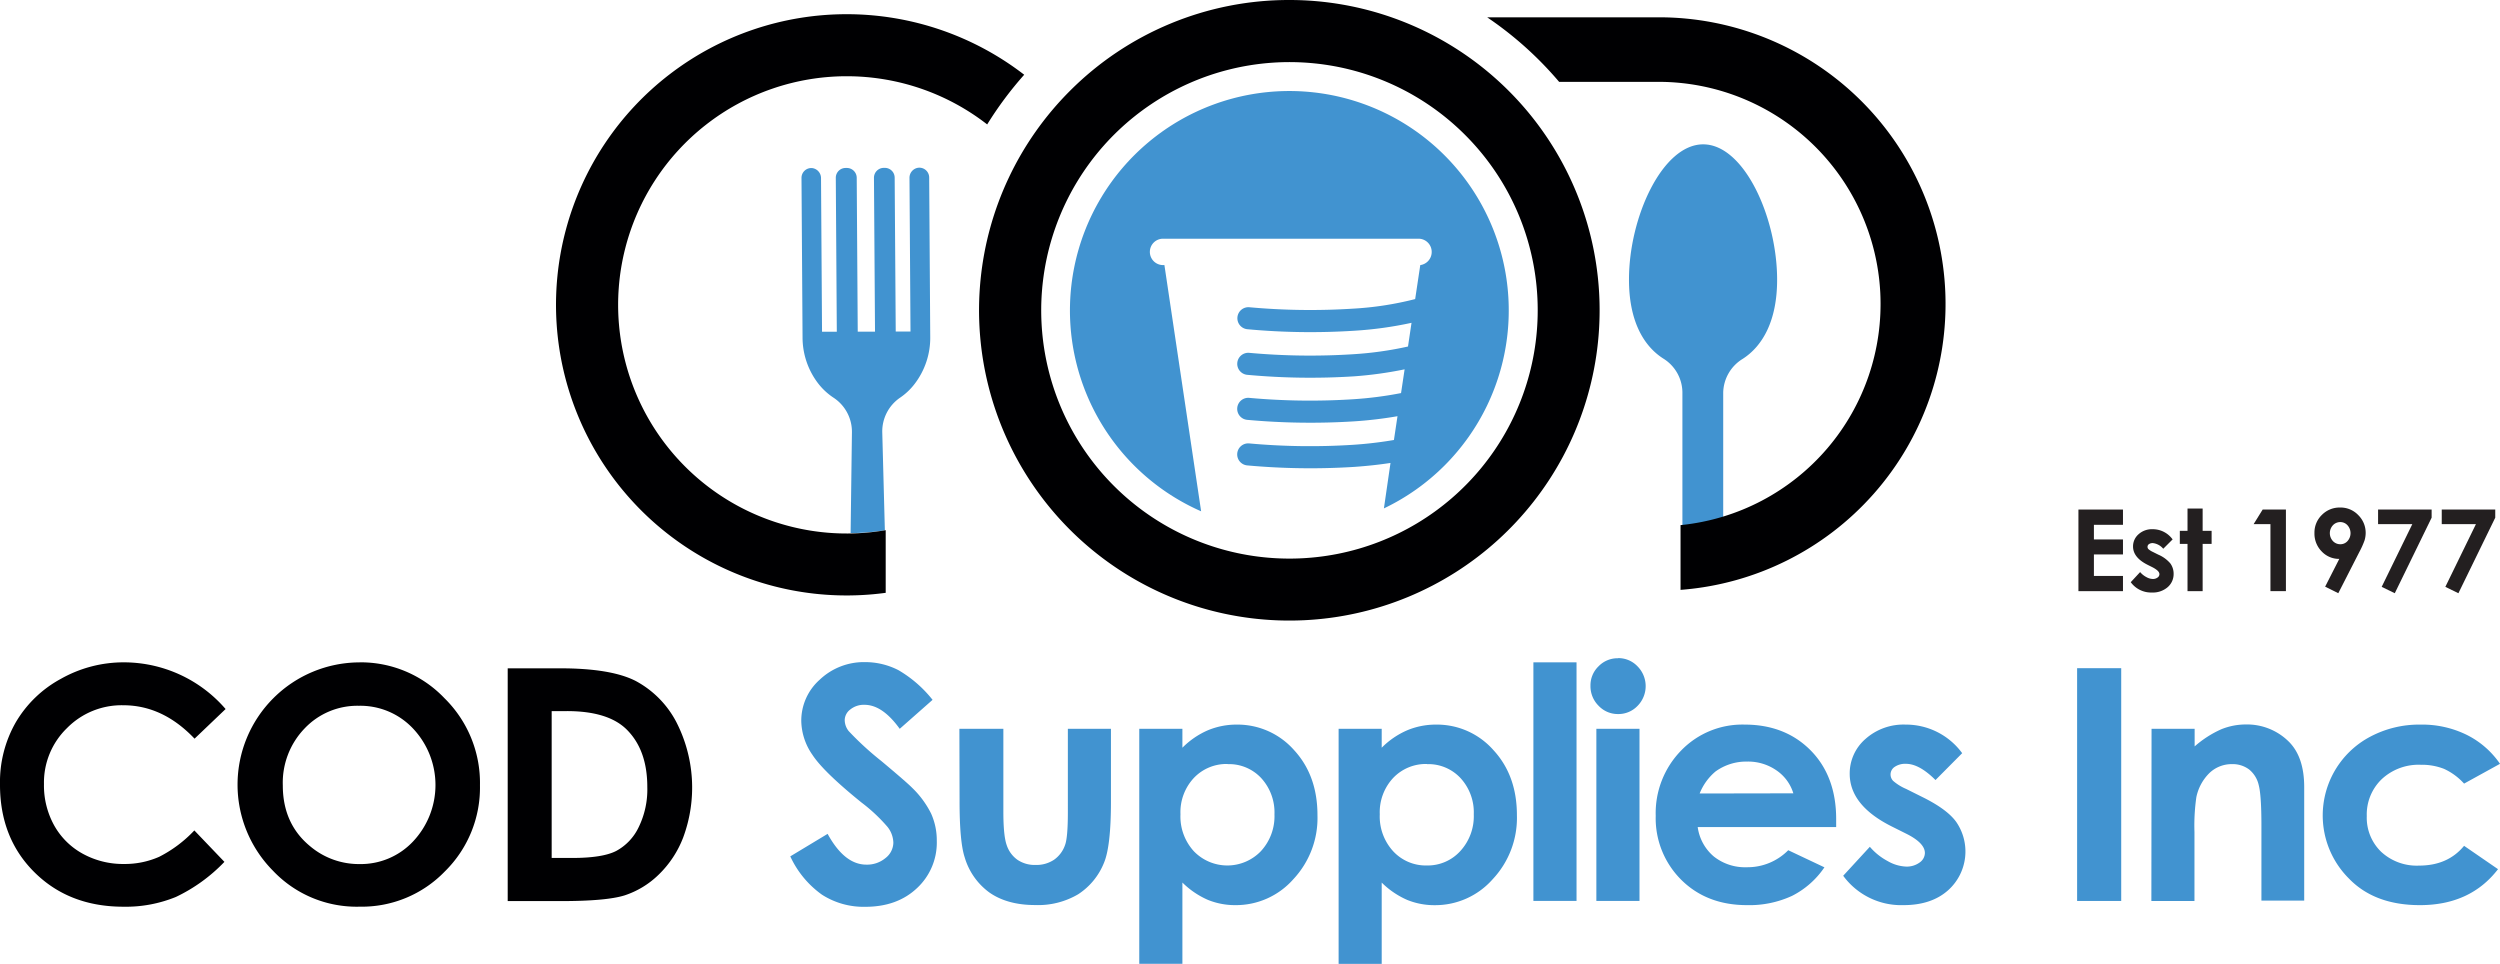
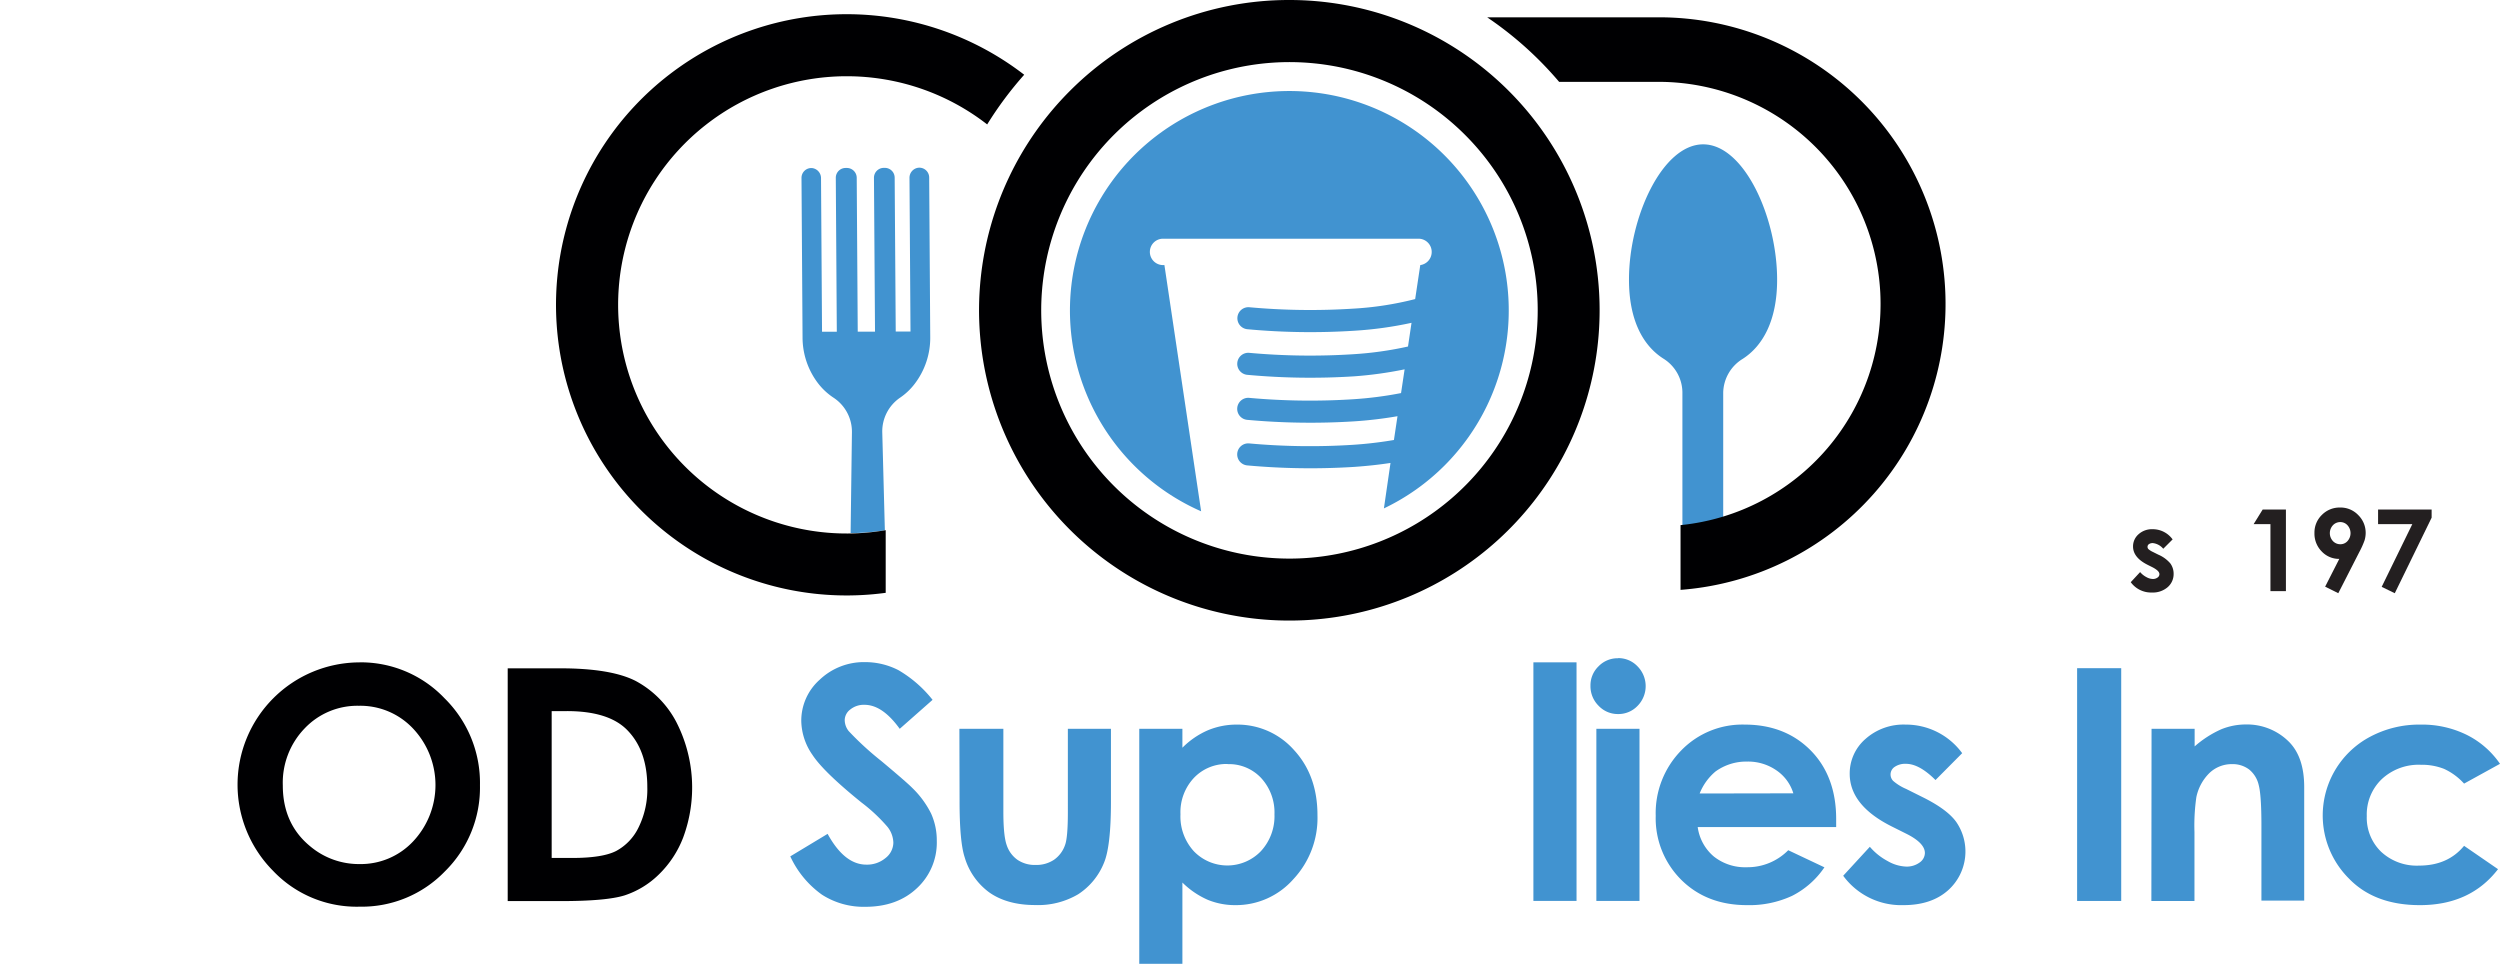
<svg xmlns="http://www.w3.org/2000/svg" id="Capa_1" data-name="Capa 1" viewBox="0 0 568.59 219.21">
  <title>Logo COD Supplies Inc</title>
-   <path d="M51.31,161.26,44.25,168c-4.81-5.06-10.2-7.6-16.21-7.6a17.45,17.45,0,0,0-12.8,5.19A17.25,17.25,0,0,0,10,178.33a18.74,18.74,0,0,0,2.31,9.38,16.51,16.51,0,0,0,6.51,6.46,19,19,0,0,0,9.38,2.33,19.33,19.33,0,0,0,8-1.63,29,29,0,0,0,8-6l6.84,7.15A37.54,37.54,0,0,1,40,204a30.06,30.06,0,0,1-11.92,2.22q-12.34,0-20.23-7.82T0,178.35a27.35,27.35,0,0,1,3.59-14.07,26.49,26.49,0,0,1,10.26-9.89,29,29,0,0,1,14.39-3.75,30.58,30.58,0,0,1,23.07,10.62Z" fill="#000002" fill-rule="evenodd" />
  <path d="M81.77,150.64a26.26,26.26,0,0,1,19.3,8.14,27,27,0,0,1,8.09,19.82,26.74,26.74,0,0,1-8,19.61,26.27,26.27,0,0,1-19.34,8A26.21,26.21,0,0,1,62.05,198a27.81,27.81,0,0,1,19.72-47.35Zm-.15,9.88a16.52,16.52,0,0,0-12.3,5.11,17.81,17.81,0,0,0-5,13q0,8.77,6.28,13.89a17.19,17.19,0,0,0,11.19,4A16.31,16.31,0,0,0,94,191.32a18.72,18.72,0,0,0,0-25.56A16.46,16.46,0,0,0,81.62,160.52Z" fill="#000002" fill-rule="evenodd" />
  <path d="M115.47,152H127.4q11.53,0,17.15,2.86a22.31,22.31,0,0,1,9.24,9.3,32.64,32.64,0,0,1,1.6,26.29,23.35,23.35,0,0,1-5.62,8.51,20,20,0,0,1-7.74,4.69q-4.16,1.29-14.45,1.29H115.47V152Zm10,9.73v33.4h4.67c4.61,0,7.94-.53,10-1.59a11.91,11.91,0,0,0,5.08-5.33,19.51,19.51,0,0,0,2-9.23q0-8.41-4.7-13.07-4.24-4.19-13.63-4.18Z" fill="#000002" fill-rule="evenodd" />
  <path d="M212.1,159.17l-7.47,6.59q-3.93-5.46-8-5.46a4.88,4.88,0,0,0-3.24,1.06,3.08,3.08,0,0,0-1.27,2.39,4.07,4.07,0,0,0,.9,2.52,68.4,68.4,0,0,0,7.41,6.8q5.77,4.83,7,6.08a21.28,21.28,0,0,1,4.35,5.91,14.88,14.88,0,0,1,1.28,6.17A14.13,14.13,0,0,1,208.55,202q-4.5,4.24-11.76,4.24a17.52,17.52,0,0,1-9.85-2.76,22,22,0,0,1-7.2-8.71l8.49-5.12q3.83,7,8.81,7a6.54,6.54,0,0,0,4.37-1.51,4.51,4.51,0,0,0,1.77-3.49,6,6,0,0,0-1.34-3.6,37.89,37.89,0,0,0-5.88-5.51q-8.67-7-11.19-10.87a13.86,13.86,0,0,1-2.53-7.65,12.47,12.47,0,0,1,4.19-9.43,14.59,14.59,0,0,1,10.36-4,16.52,16.52,0,0,1,7.55,1.83A27.66,27.66,0,0,1,212.1,159.17Z" fill="#4193d0" fill-rule="evenodd" />
  <path d="M218.2,165.76h10v18.82c0,3.66.25,6.21.76,7.63a6.65,6.65,0,0,0,2.43,3.33,7,7,0,0,0,4.14,1.18,7.24,7.24,0,0,0,4.18-1.17,6.77,6.77,0,0,0,2.54-3.42q.61-1.69.62-7.23V165.76h9.8v16.56q0,10.25-1.62,14a15.29,15.29,0,0,1-5.84,7.07,17.94,17.94,0,0,1-9.79,2.45c-4.3,0-7.76-1-10.42-2.87a15.19,15.19,0,0,1-5.6-8q-1.17-3.55-1.16-12.94Z" fill="#4193d0" fill-rule="evenodd" />
  <path d="M268.92,165.76v4.3a18.56,18.56,0,0,1,5.75-3.95,16.89,16.89,0,0,1,6.62-1.31,17.16,17.16,0,0,1,13,5.77q5.35,5.79,5.35,14.83A20.39,20.39,0,0,1,294.12,200,17.4,17.4,0,0,1,281,205.86a16.35,16.35,0,0,1-6.29-1.2,19,19,0,0,1-5.79-3.94v18.49h-9.81V165.76Zm10.3,8a10.22,10.22,0,0,0-7.68,3.16,11.4,11.4,0,0,0-3.06,8.27,11.71,11.71,0,0,0,3.06,8.43,10.58,10.58,0,0,0,15.25-.05,11.7,11.7,0,0,0,3.07-8.34,11.57,11.57,0,0,0-3-8.25A10,10,0,0,0,279.22,173.79Z" fill="#4193d0" fill-rule="evenodd" />
-   <path d="M314.25,165.76v4.3a18.48,18.48,0,0,1,5.76-3.95,16.85,16.85,0,0,1,6.62-1.31,17.12,17.12,0,0,1,13,5.77Q345,176.36,345,185.4A20.39,20.39,0,0,1,339.46,200a17.42,17.42,0,0,1-13.13,5.87,16.35,16.35,0,0,1-6.29-1.2,19,19,0,0,1-5.79-3.94v18.49h-9.8V165.76Zm10.3,8a10.25,10.25,0,0,0-7.68,3.16,11.4,11.4,0,0,0-3.06,8.27,11.71,11.71,0,0,0,3.06,8.43,10.12,10.12,0,0,0,7.68,3.22,10,10,0,0,0,7.57-3.27,11.7,11.7,0,0,0,3.07-8.34,11.53,11.53,0,0,0-3-8.25A10,10,0,0,0,324.55,173.79Z" fill="#4193d0" fill-rule="evenodd" />
  <rect x="348.75" y="150.64" width="9.81" height="54.26" fill="#4193d0" />
  <path d="M368,149.68a6,6,0,0,1,4.43,1.87,6.39,6.39,0,0,1,0,9,6,6,0,0,1-4.39,1.85,6,6,0,0,1-4.46-1.88,6.27,6.27,0,0,1-1.85-4.58,6,6,0,0,1,1.83-4.39,6,6,0,0,1,4.42-1.84Zm-4.93,16.08h9.81v39.15h-9.81Z" fill="#4193d0" fill-rule="evenodd" />
  <path d="M417.63,188.1H386.12a10.64,10.64,0,0,0,3.63,6.67,11.41,11.41,0,0,0,7.54,2.47,13,13,0,0,0,9.42-3.87l8.23,3.89a19.53,19.53,0,0,1-7.38,6.5,23.13,23.13,0,0,1-10.22,2.1q-9.18,0-15-5.8a19.73,19.73,0,0,1-5.77-14.51,20.38,20.38,0,0,1,5.77-14.84,19.34,19.34,0,0,1,14.48-5.91c6.15,0,11.17,2,15,5.88s5.79,9.11,5.79,15.56l0,1.86Zm-9.76-7.67a9.73,9.73,0,0,0-3.84-5.22,11.3,11.3,0,0,0-6.66-2,11.92,11.92,0,0,0-7.21,2.26,12.63,12.63,0,0,0-3.6,5Z" fill="#4193d0" fill-rule="evenodd" />
  <path d="M446.27,171.3l-6.07,6.11c-2.46-2.46-4.69-3.69-6.71-3.69a4.23,4.23,0,0,0-2.58.7,2.07,2.07,0,0,0-.93,1.73,2.09,2.09,0,0,0,.59,1.45,11.08,11.08,0,0,0,2.93,1.82l3.59,1.79q5.69,2.79,7.8,5.69a11.84,11.84,0,0,1-1.72,15.49q-3.82,3.48-10.28,3.47a16.35,16.35,0,0,1-13.68-6.68l6.06-6.59a13.94,13.94,0,0,0,4.07,3.26,9.06,9.06,0,0,0,4.13,1.24,4.94,4.94,0,0,0,3.13-.93,2.69,2.69,0,0,0,1.19-2.15c0-1.52-1.42-3-4.29-4.42l-3.3-1.65q-9.51-4.78-9.51-11.95a10.37,10.37,0,0,1,3.57-7.91,13,13,0,0,1,9.15-3.28,15.83,15.83,0,0,1,12.86,6.5Z" fill="#4193d0" fill-rule="evenodd" />
  <rect x="472.41" y="151.97" width="10.03" height="52.94" fill="#4193d0" />
  <path d="M489.34,165.76h9.8v4a23.84,23.84,0,0,1,6.06-3.9,14.92,14.92,0,0,1,5.56-1.09,13.49,13.49,0,0,1,9.89,4q3.4,3.47,3.41,10.21v25.85h-9.73V187.79q0-7-.63-9.29a6.33,6.33,0,0,0-2.18-3.5,6.2,6.2,0,0,0-3.86-1.21,7.31,7.31,0,0,0-5.13,2,10.75,10.75,0,0,0-3,5.51,45.31,45.31,0,0,0-.43,7.94v15.68h-9.8Z" fill="#4193d0" fill-rule="evenodd" />
  <path d="M568.59,173.72l-8.17,4.5a14,14,0,0,0-4.55-3.35,13.74,13.74,0,0,0-5.27-.93,12.29,12.29,0,0,0-8.91,3.27,11.14,11.14,0,0,0-3.4,8.39,10.79,10.79,0,0,0,3.26,8.12,11.9,11.9,0,0,0,8.61,3.15q6.57,0,10.26-4.5l7.72,5.31q-6.3,8.19-17.78,8.18-10.33,0-16.18-6.1a20.25,20.25,0,0,1,4.94-32.23,23.7,23.7,0,0,1,11.39-2.73A23,23,0,0,1,561,167.12,19.93,19.93,0,0,1,568.59,173.72Z" fill="#4193d0" fill-rule="evenodd" />
  <path d="M201.25,120.61l-.59-22.25a9.29,9.29,0,0,1,4.09-7.94A14.25,14.25,0,0,0,208,87.34a17.22,17.22,0,0,0,3.57-10.73l-.24-36.25a2.24,2.24,0,0,0-2.48-2.21,2.3,2.3,0,0,0-2,2.34l.23,34.91-3.36,0-.24-35a2.23,2.23,0,0,0-2.25-2.22H201a2.24,2.24,0,0,0-2.23,2.25l.24,35-3.93,0-.23-35a2.25,2.25,0,0,0-2.26-2.23h-.27a2.23,2.23,0,0,0-2.23,2.25l.23,35-3.36,0-.23-34.91a2.3,2.3,0,0,0-2-2.31,2.23,2.23,0,0,0-2.44,2.24l.24,36.25a17.17,17.17,0,0,0,3.6,10.55,14.54,14.54,0,0,0,3.43,3.17,9.27,9.27,0,0,1,4.2,7.88l-.3,22.93A53.9,53.9,0,0,0,201.25,120.61Z" fill="#4193d0" fill-rule="evenodd" />
  <path d="M404.18,63.64c0,9.1-3.16,15-7.86,18a9.21,9.21,0,0,0-4.4,7.65l0,15.44,0,10.07v3a50.87,50.87,0,0,1-9.28,1.87V110l0-20.8a9.15,9.15,0,0,0-4.36-7.66c-4.7-3-7.81-8.91-7.79-18,0-14.15,7.6-30.74,16.9-30.71S404.2,49.49,404.18,63.64Z" fill="#4193d0" fill-rule="evenodd" />
  <path d="M339.15,4.22h38.14a64.92,64.92,0,0,1,5.21,129.63V119.69a50.82,50.82,0,0,0-5.21-101.36H354.73A81,81,0,0,0,339.15,4.22Z" fill="#000002" stroke="#000002" stroke-miterlimit="22.93" stroke-width="0.57" fill-rule="evenodd" />
  <path d="M201.44,134.83A66.1,66.1,0,1,1,232.94,17a81.68,81.68,0,0,0-8.42,11.3,52,52,0,1,0-23.08,92.28Z" fill="#000002" fill-rule="evenodd" />
  <path d="M293.25,0a70.57,70.57,0,1,1-49.91,20.67A70.37,70.37,0,0,1,293.25,0Zm39.93,30.65a56.46,56.46,0,1,0,16.55,39.93A56.28,56.28,0,0,0,333.18,30.65Z" fill="#000002" fill-rule="evenodd" />
  <path d="M314.75,115.63a49.9,49.9,0,1,0-41.57.66l-8.35-56h-.31a3,3,0,0,1-3-3h0a3,3,0,0,1,3-3h58.1a3,3,0,0,1,3,3h0a3,3,0,0,1-2.6,3l-1.16,7.73a73.27,73.27,0,0,1-14.17,2.18,153.33,153.33,0,0,1-23.53-.32,2.51,2.51,0,1,0-.45,5,156.11,156.11,0,0,0,24.32.34,85.36,85.36,0,0,0,13-1.8l-.8,5.39a79.65,79.65,0,0,1-12.57,1.76,153.33,153.33,0,0,1-23.53-.32,2.51,2.51,0,1,0-.45,5,156.11,156.11,0,0,0,24.32.34A88.9,88.9,0,0,0,319.46,84l-.81,5.4a85,85,0,0,1-11,1.41,153.33,153.33,0,0,1-23.53-.32,2.51,2.51,0,1,0-.45,5,158.61,158.61,0,0,0,24.32.34,93,93,0,0,0,9.85-1.17l-.81,5.41a90.24,90.24,0,0,1-9.38,1.1,153.33,153.33,0,0,1-23.53-.32,2.51,2.51,0,1,0-.45,5,158.61,158.61,0,0,0,24.32.34c2.87-.2,5.65-.5,8.26-.9Z" fill="#4193d0" fill-rule="evenodd" />
-   <polygon points="472.71 115.89 482.84 115.89 482.84 119.36 476.23 119.36 476.23 122.69 482.84 122.69 482.84 126.1 476.23 126.1 476.23 130.99 482.84 130.99 482.84 134.45 472.71 134.45 472.71 115.89" fill="#231f20" fill-rule="evenodd" />
  <path d="M494.14,122.67,492,124.81a3.59,3.59,0,0,0-2.35-1.29,1.51,1.51,0,0,0-.91.24.75.75,0,0,0-.12,1.12,4,4,0,0,0,1,.64l1.26.63a7.41,7.41,0,0,1,2.74,2,4,4,0,0,1,.74,2.39,3.93,3.93,0,0,1-1.35,3,5.16,5.16,0,0,1-3.6,1.22,5.72,5.72,0,0,1-4.8-2.35l2.13-2.3a4.76,4.76,0,0,0,1.42,1.14,3.14,3.14,0,0,0,1.45.43,1.74,1.74,0,0,0,1.1-.33.92.92,0,0,0,.42-.75c0-.53-.5-1-1.51-1.55l-1.16-.58c-2.22-1.11-3.33-2.51-3.33-4.18a3.65,3.65,0,0,1,1.25-2.78,4.56,4.56,0,0,1,3.21-1.15,5.57,5.57,0,0,1,4.51,2.28Z" fill="#231f20" fill-rule="evenodd" />
-   <polygon points="497.52 115.66 500.96 115.66 500.96 120.73 503 120.73 503 123.7 500.96 123.7 500.96 134.45 497.52 134.45 497.52 123.7 495.77 123.7 495.77 120.73 497.52 120.73 497.52 115.66" fill="#231f20" fill-rule="evenodd" />
  <polygon points="514.61 115.89 519.9 115.89 519.9 134.45 516.38 134.45 516.38 119.2 512.56 119.2 514.61 115.89" fill="#231f20" fill-rule="evenodd" />
  <path d="M531.82,134.92l-3-1.49,3.22-6.32a5.37,5.37,0,0,1-4-1.69,5.75,5.75,0,0,1-1.65-4.19,5.57,5.57,0,0,1,1.69-4.12,5.64,5.64,0,0,1,4.11-1.68,5.55,5.55,0,0,1,4.18,1.74,5.64,5.64,0,0,1,1.67,4,6.07,6.07,0,0,1-.25,1.72,19.25,19.25,0,0,1-1.2,2.67l-4.77,9.34Zm.44-11.14a2.16,2.16,0,0,0,1.65-.72,2.69,2.69,0,0,0,0-3.59,2.18,2.18,0,0,0-1.63-.73,2.28,2.28,0,0,0-1.69.72,2.66,2.66,0,0,0,0,3.6A2.28,2.28,0,0,0,532.26,123.78Z" fill="#231f20" fill-rule="evenodd" />
  <polygon points="540.86 115.89 553.04 115.89 553.04 117.74 544.66 134.92 541.68 133.47 548.65 119.2 540.86 119.2 540.86 115.89" fill="#231f20" fill-rule="evenodd" />
-   <polygon points="555.34 115.89 567.51 115.89 567.51 117.74 559.13 134.92 556.16 133.47 563.12 119.2 555.34 119.2 555.34 115.89" fill="#231f20" fill-rule="evenodd" />
</svg>